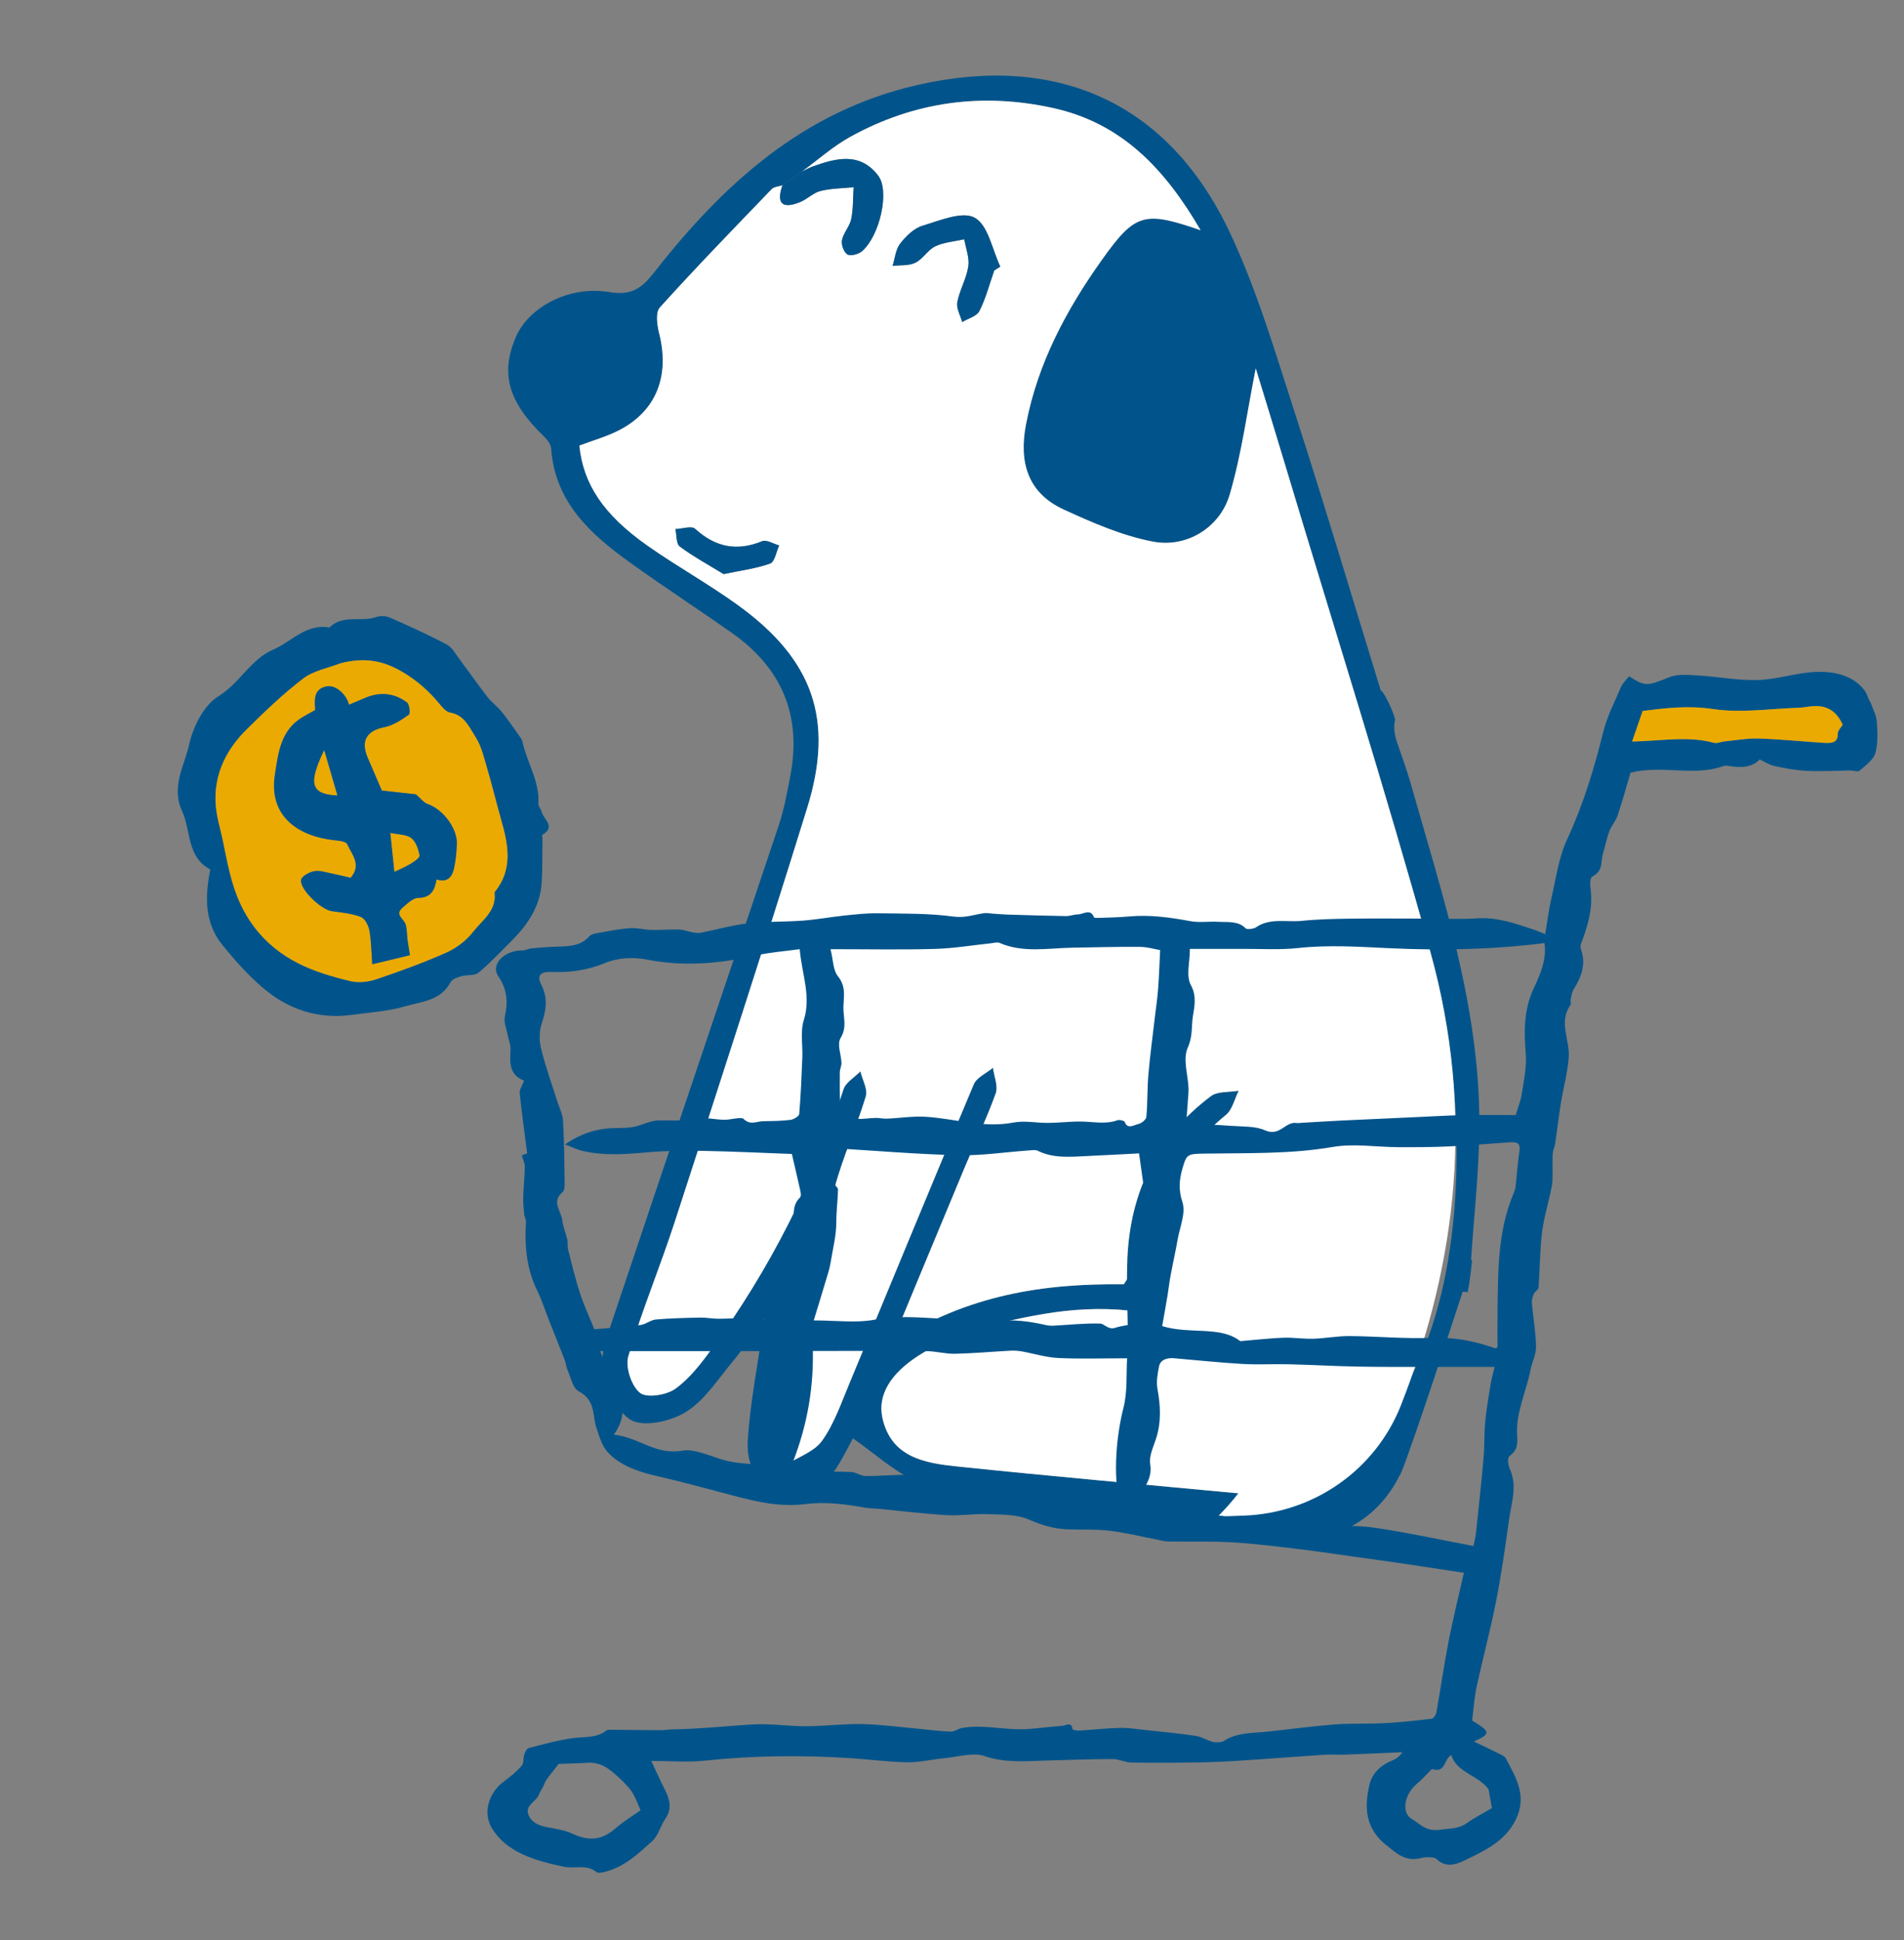
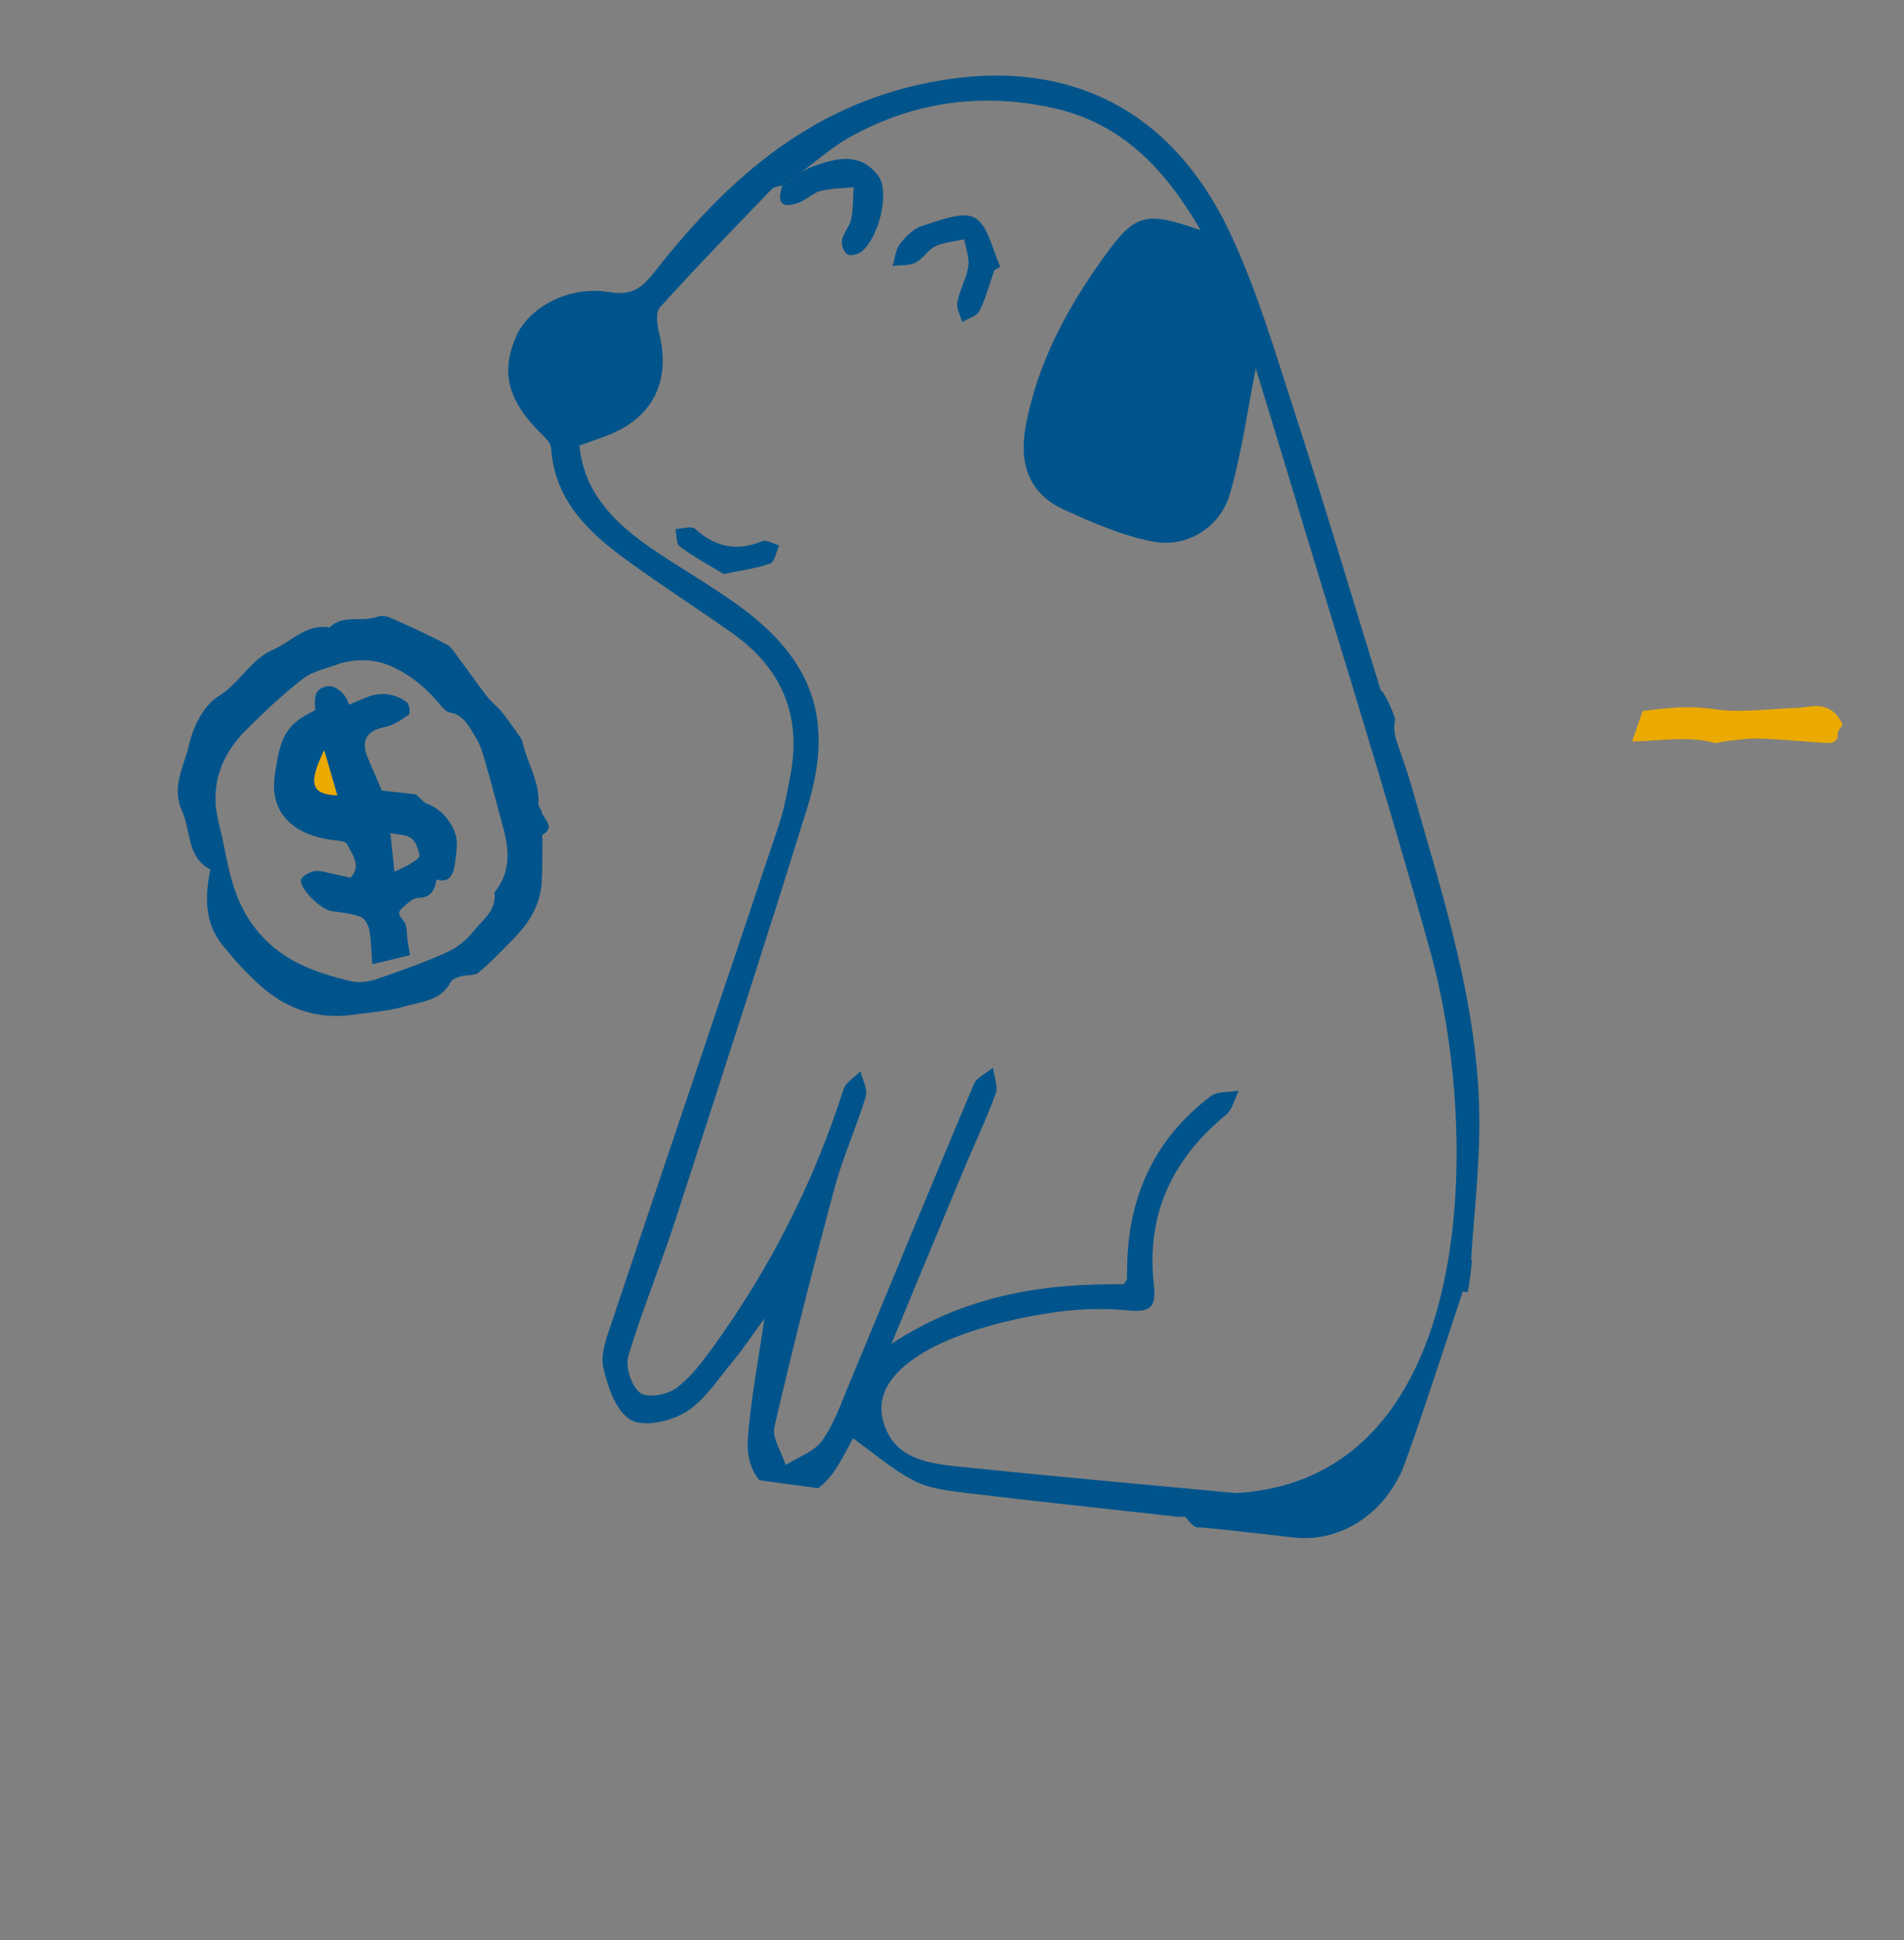
<svg xmlns="http://www.w3.org/2000/svg" id="uuid-8aa3a82b-79c2-4789-89da-689df59ed539" data-name="Capa 1" viewBox="0 0 95.101 96.901">
  <rect x="0" y="0" width="95.101" height="96.901" fill="#808080" stroke="none" />
  <g>
-     <path d="M39.246,74.68c.642,.127,1.171-.034,1.618-.355-.977-.129-1.954-.263-2.932-.399,.308,.366,.738,.64,1.314,.754Z" fill="#00548b" />
    <path d="M61.853,74.579c-4.628-.436-9.343-.851-14.051-1.342-1.61-.168-3.291-.45-3.725-2.422-.502-2.282,2.609-4.281,8.077-5.197,1.38-.231,2.797-.313,4.189-.171,1.16,.119,1.415-.193,1.288-1.328-.388-3.465,.927-6.243,3.604-8.44,.324-.266,.43-.797,.637-1.206-.471,.083-1.053,.017-1.393,.273-2.688,2.023-4.026,4.773-4.17,8.12-.015,.338-.01,.676-.021,1.014-.001,.04-.046,.08-.156,.26-3.915-.047-7.807,.487-11.606,2.973,1.331-3.206,2.506-6.048,3.691-8.886,.505-1.208,1.077-2.391,1.518-3.622,.13-.363-.082-.85-.137-1.279-.328,.273-.814,.481-.961,.831-2.092,4.958-4.132,9.939-6.2,14.908-.41,.984-.764,2.027-1.37,2.881-.395,.557-1.201,.823-1.823,1.218-.203-.639-.692-1.345-.562-1.908,.926-4.005,1.941-7.99,3.012-11.959,.415-1.541,1.09-3.011,1.552-4.542,.107-.357-.17-.83-.27-1.249-.291,.299-.735,.55-.849,.906-1.486,4.664-3.683,8.964-6.552,12.92-.536,.739-1.116,1.505-1.843,2.026-.444,.319-1.434,.474-1.769,.2-.427-.348-.737-1.292-.579-1.825,.675-2.274,1.594-4.475,2.327-6.733,2.231-6.872,4.465-13.744,6.606-20.646,1.372-4.423,.296-7.43-3.489-10.157-1.454-1.048-3.032-1.922-4.497-2.955-2.202-1.551-3.197-3.076-3.392-4.989,.667-.254,1.373-.448,2.007-.779,1.841-.96,2.513-2.701,1.982-4.813-.105-.417-.194-1.055,.029-1.303,1.817-2.012,3.707-3.959,5.588-5.911,.118-.123,.356-.131,.538-.192,.325-.229,.65-.458,.975-.688,.804-.584,1.557-1.262,2.42-1.738,3.188-1.757,6.583-2.221,10.144-1.43,3.431,.763,5.572,3.052,7.347,6.097-2.813-.97-3.26-.862-4.912,1.453-1.786,2.503-3.222,5.178-3.811,8.251-.363,1.893,.089,3.426,1.901,4.254,1.436,.656,2.928,1.311,4.463,1.598,1.678,.313,3.329-.712,3.811-2.35,.605-2.055,.883-4.207,1.302-6.305,.448,1.47,.941,3.062,1.42,4.658,2.452,8.174,5.035,16.311,7.316,24.532,2.728,9.831,2.403,29.699-13.597,26.699,.521-.064,1.48,2.077,2,2,.017-.038,2.409,.229,4.722,.497,2.245,.26,4.297-1.028,5.301-3.053,.002-.004,.004-.008,.006-.011,.127,.037,2.276-6.472,3.169-9.215,.083,.009,.165,.02,.248,.03,.107-.532,.164-1.063,.218-1.608-.016-.006-.033-.011-.049-.016,.136-2.096,.405-4.406,.414-6.718,.024-5.895-1.842-11.463-3.429-17.063-.196-.69-.446-1.361-.677-2.04-.15-.441-.186-.813-.097-1.157-.142-.541-.634-1.498-.716-1.432-1.475-4.786-2.827-9.339-4.29-13.857-.985-3.039-1.892-6.138-3.247-9.016-3.064-6.505-8.618-8.983-15.637-7.376-5.682,1.301-9.671,4.944-13.117,9.344-.614,.784-1.123,1.182-2.242,.993-2.019-.341-4.032,.754-4.672,2.241-.788,1.832-.38,3.25,1.409,4.975,.161,.155,.338,.382,.352,.586,.193,2.723,2.003,4.318,4.011,5.757,1.656,1.186,3.365,2.298,5.031,3.472,2.465,1.737,3.475,4.095,2.914,7.079-.161,.857-.319,1.725-.595,2.549-2.77,8.275-5.572,16.539-8.341,24.815-.244,.728-.568,1.57-.411,2.257,.218,.954,.645,2.186,1.377,2.6,.66,.373,2.015,.062,2.768-.415,.942-.597,1.601-1.655,2.346-2.545,.47-.562,.873-1.18,1.551-2.107-.334,2.337-.709,4.197-.829,6.073-.048,.755,.138,1.475,.58,2,.978,.136,1.955,.27,2.932,.399,.423-.305,.771-.753,1.064-1.249,.291-.492,.547-1.004,.677-1.243,1.031,.736,1.961,1.552,3.025,2.108,.747,.39,1.67,.505,2.53,.609,3.48,.421,6.967,.789,10.546,1.188-.008,.006-.017,.01-.025,.016,.718,.002,1.435-.002,2.151-.019,.368-.371,.712-.757,1.02-1.155Z" fill="#00548b" />
-     <path d="M71.458,47.589c-2.281-8.221-4.865-16.359-7.316-24.532-.479-1.596-.971-3.188-1.42-4.658-.419,2.098-.698,4.25-1.302,6.305-.482,1.638-2.132,2.663-3.811,2.35-1.536-.286-3.027-.942-4.463-1.598-1.812-.828-2.264-2.36-1.901-4.254,.589-3.073,2.025-5.749,3.811-8.251,1.652-2.315,2.1-2.422,4.912-1.453-1.775-3.045-3.916-5.334-7.347-6.097-3.561-.791-6.955-.328-10.144,1.43-.864,.476-1.617,1.153-2.42,1.738,.173-.083,.341-.182,.521-.247,1.176-.423,2.376-.747,3.29,.456,.579,.763,.08,2.979-.798,3.759-.175,.156-.572,.265-.741,.171-.178-.099-.318-.491-.273-.714,.074-.367,.386-.686,.461-1.053,.106-.517,.087-1.059,.121-1.59-.553,.056-1.12,.055-1.654,.187-.361,.09-.659,.407-1.014,.553-.863,.354-1.216,.108-.888-.834-.182,.061-.42,.069-.538,.192-1.881,1.953-3.771,3.899-5.588,5.911-.223,.247-.134,.886-.029,1.303,.53,2.112-.141,3.853-1.982,4.813-.634,.33-1.34,.524-2.007,.779,.195,1.913,1.191,3.438,3.392,4.989,1.466,1.032,3.043,1.907,4.497,2.955,3.785,2.727,4.861,5.734,3.489,10.157-2.141,6.901-4.374,13.773-6.606,20.646-.733,2.259-1.652,4.459-2.327,6.733-.158,.533,.152,1.477,.579,1.825,.335,.274,1.324,.119,1.769-.2,.726-.521,1.307-1.287,1.843-2.026,2.87-3.956,5.066-8.255,6.552-12.92,.113-.356,.558-.607,.849-.906,.1,.419,.377,.892,.27,1.249-.462,1.531-1.137,3.001-1.552,4.542-1.071,3.969-2.085,7.954-3.012,11.959-.13,.563,.359,1.269,.562,1.908,.622-.396,1.428-.661,1.823-1.218,.607-.854,.96-1.897,1.37-2.881,2.068-4.969,4.108-9.949,6.2-14.908,.147-.35,.633-.557,.961-.831,.055,.43,.267,.916,.137,1.279-.441,1.231-1.013,2.414-1.518,3.622-1.185,2.838-2.36,5.68-3.691,8.886,3.799-2.486,7.691-3.02,11.606-2.973,.111-.18,.155-.219,.156-.26,.011-.338,.006-.676,.021-1.014,.144-3.346,1.482-6.096,4.17-8.12,.34-.256,.923-.19,1.393-.273-.207,.408-.313,.94-.637,1.206-2.677,2.197-3.992,4.975-3.604,8.44,.127,1.135-.128,1.447-1.288,1.328-1.392-.143-2.809-.061-4.189,.171-5.468,.915-8.578,2.915-8.077,5.197,.434,1.972,2.116,2.254,3.725,2.422,4.708,.491,9.423,.905,14.051,1.342-.309,.398-.652,.784-1.02,1.155,.448-.01,.895-.024,1.342-.043,3.466-.141,6.535-2.289,7.804-5.518,2.811-7.152,3.68-14.653,1.479-22.585ZM38.468,28.144c-.708,.255-1.474,.348-2.325,.527-.75-.46-1.505-.869-2.188-1.376-.186-.138-.153-.573-.22-.871,.336-.012,.807-.174,.985-.013,1.009,.916,2.077,1.14,3.347,.619,.218-.09,.564,.132,.851,.21-.146,.313-.221,.821-.45,.904Zm11.194-14.639c-.239,.68-.422,1.39-.744,2.028-.132,.262-.564,.373-.86,.553-.089-.332-.3-.687-.243-.992,.115-.61,.458-1.179,.55-1.789,.065-.432-.126-.902-.203-1.355-.485,.109-1.006,.143-1.445,.351-.376,.178-.62,.634-.995,.819-.327,.161-.756,.114-1.139,.159,.117-.373,.149-.813,.373-1.104,.287-.372,.685-.769,1.113-.899,.865-.261,2.008-.746,2.619-.4,.67,.379,.87,1.59,1.274,2.439-.1,.064-.2,.127-.3,.191Z" fill="#fff" />
    <path d="M40.057,8.568c.174-.083,.341-.183,.521-.247,1.177-.423,2.376-.747,3.289,.456,.579,.763,.08,2.979-.798,3.759-.175,.156-.572,.265-.741,.171-.178-.099-.318-.491-.273-.714,.074-.367,.386-.686,.461-1.053,.106-.517,.087-1.059,.121-1.59-.553,.056-1.12,.055-1.654,.187-.361,.09-.659,.407-1.014,.553-.863,.353-1.216,.108-.888-.834,.325-.229,.65-.458,.975-.688Z" fill="#00548b" />
    <path d="M49.662,13.505c-.239,.681-.421,1.39-.743,2.028-.132,.262-.564,.373-.86,.553-.089-.332-.3-.687-.243-.992,.115-.61,.458-1.179,.55-1.789,.065-.432-.126-.902-.203-1.355-.485,.109-1.006,.143-1.445,.351-.376,.178-.62,.634-.995,.819-.327,.161-.756,.114-1.139,.159,.117-.374,.149-.813,.373-1.104,.287-.372,.685-.77,1.113-.899,.865-.261,2.008-.746,2.619-.4,.67,.379,.87,1.59,1.274,2.438-.1,.064-.2,.127-.3,.191Z" fill="#00548b" />
    <path d="M36.143,28.671c-.75-.459-1.505-.869-2.188-1.376-.186-.139-.153-.573-.22-.871,.336-.012,.807-.174,.985-.013,1.009,.916,2.077,1.14,3.347,.619,.218-.089,.564,.132,.851,.21-.146,.313-.221,.821-.45,.904-.708,.255-1.475,.348-2.325,.527Z" fill="#00548b" />
  </g>
  <g>
-     <path d="M32.531,87.947c.249,.529,.454,.996,.687,1.453,.246,.483,.35,.948,.012,1.441-.251,.365-.34,.833-.671,1.127-.689,.613-1.36,1.284-2.405,1.532-.115,.027-.306,.05-.364,0-.474-.412-1.1-.156-1.636-.271-1.459-.312-2.851-.713-3.587-1.928-.45-.743-.175-1.758,.593-2.323,.326-.24,.643-.5,.896-.79,.123-.141,.069-.379,.131-.565,.04-.119,.119-.294,.227-.322,.707-.185,1.418-.38,2.146-.487,.598-.088,1.244,.011,1.733-.393,.026-.022,.077-.033,.117-.033,.857,.007,1.714,.02,2.571,.023,.217,0,.433-.041,.651-.043,1.337-.016,2.66-.171,3.99-.245,.877-.049,1.767,.093,2.651,.09,.934-.003,1.87-.128,2.801-.107,.946,.021,1.889,.152,2.833,.237,.527,.048,1.053,.121,1.581,.14,.182,.006,.363-.147,.557-.182,.905-.162,1.797,.028,2.697,.061,.762,.028,1.532-.122,2.301-.166,.166-.01,.496-.23,.521,.16,.002,.031,.213,.082,.323,.075,.686-.04,1.37-.118,2.057-.135,.419-.01,.842,.059,1.261,.105,.844,.091,1.69,.17,2.527,.294,.298,.044,.561,.232,.859,.301,.169,.039,.429,.025,.557-.058,.658-.428,1.447-.377,2.202-.459,1.105-.119,2.207-.271,3.316-.356,.829-.063,1.67-.019,2.502-.064,.787-.042,1.572-.128,2.352-.224,.095-.012,.205-.201,.226-.318,.21-1.179,.379-2.364,.608-3.541,.219-1.124,.497-2.241,.764-3.427-.924-.14-1.929-.296-2.936-.445-.743-.11-1.487-.21-2.231-.314-1.034-.144-2.065-.302-3.103-.427-1.103-.132-2.208-.272-3.318-.336-1.061-.061-2.129-.024-3.194-.042-.183-.003-.365-.059-.547-.094-.796-.152-1.584-.351-2.39-.445-.707-.083-1.435-.036-2.152-.071-.678-.034-1.271-.23-1.89-.497-.574-.248-1.342-.231-2.029-.258-.678-.027-1.366,.091-2.041,.051-1.144-.068-2.282-.21-3.423-.319-.209-.02-.424-.015-.628-.051-1.006-.179-1.989-.31-3.048-.18-1.498,.184-2.917-.257-4.327-.63-.983-.26-1.965-.524-2.959-.75-.932-.213-1.804-.488-2.452-1.115-.394-.381-.492-.835-.657-1.304-.213-.609-.019-1.367-.878-1.831-.321-.173-.39-.669-.552-1.025-.079-.173-.089-.367-.157-.544-.262-.679-.536-1.355-.804-2.032-.188-.475-.339-.963-.566-1.425-.551-1.12-.638-2.283-.565-3.468,.007-.114-.079-.231-.09-.348-.027-.292-.055-.586-.047-.878,.015-.498,.072-.995,.079-1.493,.003-.176-.089-.354-.15-.579,.087-.031,.2-.07,.268-.094-.129-1.012-.27-2.012-.373-3.014-.018-.176,.124-.362,.219-.618-.751-.293-.714-.901-.677-1.529,.016-.268-.108-.541-.158-.813-.054-.288-.187-.591-.126-.864,.157-.71,.127-1.34-.328-2.012-.411-.608,.334-1.308,1.22-1.288,.138,.003,.275-.087,.417-.1,.427-.039,.856-.076,1.285-.088,.619-.017,1.207-.031,1.627-.52,.125-.145,.484-.169,.745-.217,.438-.08,.88-.165,1.325-.188,.334-.017,.675,.08,1.014,.088,.467,.011,.936-.033,1.402-.018,.235,.008,.463,.105,.699,.145,.129,.022,.274,.037,.399,.012,.772-.152,1.53-.374,2.312-.462,.918-.104,1.857-.074,2.782-.142,.683-.051,1.357-.179,2.038-.25,.561-.058,1.128-.124,1.691-.115,1.263,.019,2.543-.004,3.781,.164,.6,.081,1.032-.105,1.541-.171,.128-.017,.266,.014,.399,.023,.239,.016,.478,.039,.718,.047,.984,.03,1.969,.061,2.954,.077,.197,.003,.396-.081,.595-.083,.272-.003,.638-.316,.808,.144,.015,.04,.274,.029,.419,.024,.437-.016,.876-.025,1.31-.065,1.055-.098,2.073,.044,3.098,.235,.438,.082,.917,.004,1.374,.031,.48,.028,1.003-.06,1.378,.329,.058,.06,.396,.029,.509-.05,.694-.487,1.532-.25,2.3-.328,.807-.082,1.626-.098,2.44-.109,1.26-.016,2.521-.003,3.781-.003,.837,0,1.677,.041,2.509-.013,1.043-.068,1.941,.263,2.859,.567,.169,.056,.33,.131,.564,.225,.107-.638,.177-1.238,.314-1.828,.229-.982,.358-2.002,.786-2.925,.809-1.742,1.347-3.527,1.797-5.346,.191-.774,.576-1.517,.898-2.267,.08-.185,.258-.342,.395-.516,.807,.531,.909,.489,2.033,.039,.398-.159,.951-.104,1.426-.076,.994,.059,1.988,.255,2.974,.225,.941-.028,1.867-.348,2.811-.4,.974-.054,1.92,.153,2.502,.901,.147,.189,.186,.435,.331,.664,.102,.299,.272,.595,.292,.898,.036,.53,.073,1.082-.071,1.59-.093,.329-.488,.611-.791,.881-.07,.062-.319-.018-.485-.019-.161-.002-.323,.018-.485,.019-.599,.004-1.201,.035-1.796-.005-.506-.034-1.009-.131-1.501-.239-.236-.052-.442-.195-.723-.325-.356,.4-.925,.432-1.541,.326-.081-.014-.181-.025-.251,.001-1.47,.541-3.045-.064-4.654,.335-.198,.665-.402,1.408-.647,2.142-.091,.272-.311,.513-.412,.783-.136,.365-.205,.746-.319,1.117-.12,.391,.039,.845-.523,1.143-.159,.084-.109,.492-.082,.746,.097,.908-.17,1.764-.49,2.616-.034,.092-.03,.206,.003,.299,.253,.71,.018,1.35-.373,1.979-.096,.154-.112,.344-.15,.52-.018,.083,.041,.19-.004,.253-.612,.861-.03,1.742-.09,2.607-.054,.776-.27,1.543-.395,2.316-.107,.665-.182,1.333-.28,1.999-.023,.158-.102,.311-.121,.469-.023,.195-.008,.392-.013,.588-.008,.358,.027,.721-.037,1.072-.14,.765-.389,1.519-.485,2.287-.115,.923-.109,1.856-.177,2.784-.008,.106-.189,.197-.236,.311-.062,.149-.111,.315-.097,.47,.063,.722,.195,1.442,.209,2.164,.007,.378-.198,.756-.272,1.138-.211,1.095-.743,2.142-.674,3.28,.022,.358,.054,.735-.371,1.04-.138,.099-.073,.476,.021,.69,.367,.839,.062,1.661-.052,2.484-.191,1.373-.386,2.746-.654,4.11-.28,1.428-.663,2.842-.97,4.266-.116,.54-.147,1.093-.22,1.668,.927,.564,.944,.653,.089,1.047,.424,.204,.822,.389,1.211,.585,.141,.071,.324,.145,.382,.256,.512,.972,1.072,1.87,.501,3.05-.522,1.078-1.53,1.554-2.588,2.059-.42,.201-.917,.36-1.371-.08-.119-.115-.527-.113-.759-.053-.811,.209-1.258-.254-1.721-.613-1.103-.854-1.141-1.952-.867-3.07,.127-.52,.519-.94,1.134-1.188,.195-.079,.366-.197,.499-.412-.956,.041-1.911,.086-2.867,.121-.336,.012-.676-.017-1.01,.004-1.045,.066-2.088,.154-3.133,.222-.918,.06-1.837,.131-2.757,.153-1.248,.03-2.497,.033-3.745,.017-.323-.004-.644-.177-.966-.176-1.097,.001-2.195,.045-3.292,.074-1.045,.028-2.06,.133-3.11-.227-.555-.19-1.337,.049-2.014,.114-.612,.058-1.222,.209-1.83,.2-.921-.013-1.839-.138-2.761-.2-2.457-.165-4.908-.141-7.359,.12-.826,.088-1.678,.014-2.669,.014Zm7.021-30.314c-1.495-.055-2.966-.128-4.439-.155-.924-.017-1.856-.01-2.773,.072-1.101,.098-2.189,.182-3.268-.077-.246-.059-.473-.173-.855-.316,.806-.546,1.568-.796,2.455-.816,.329-.007,.668-.001,.984-.063,.422-.083,.826-.318,1.24-.321,.64-.004,1.263,.033,1.907-.088,.43-.08,.913,.049,1.373,.055,.333,.004,.844-.161,.967-.04,.333,.327,.648,.118,.967,.112,.458-.008,.92-.01,1.371-.067,.167-.021,.429-.182,.438-.291,.08-.943,.118-1.888,.156-2.834,.025-.623-.11-1.276,.075-1.863,.372-1.181-.096-2.285-.207-3.536-.741,.102-1.452,.151-2.128,.303-1.8,.406-3.598,.584-5.445,.226-.732-.142-1.467-.119-2.166,.168-.829,.341-1.709,.48-2.64,.44-.576-.025-.763,.18-.531,.628,.336,.649,.254,1.263,.032,1.921-.135,.398-.139,.861-.041,1.269,.21,.875,.525,1.734,.796,2.6,.106,.338,.283,.674,.302,1.015,.061,1.065,.068,2.132,.082,3.199,.002,.131-.026,.302-.126,.387-.545,.467-.046,.921,.006,1.375,.037,.329,.178,.649,.251,.976,.037,.166,.002,.344,.044,.509,.184,.723,.355,1.45,.589,2.162,.205,.625,.488,1.233,.719,1.805,.838-.074,1.579-.12,2.312-.215,.264-.034,.496-.25,.758-.273,.736-.064,1.479-.08,2.219-.096,.287-.006,.576,.054,.865,.057,.414,.005,.829-.029,1.242-.018,.219,.006,.441,.12,.653,.106,.472-.033,.939-.116,1.36-.173,.059-.696-.099-1.464,.225-2.054,.505-.919,.41-1.811,.343-2.732-.031-.422-.064-.825,.292-1.183,.067-.068,.045-.215,.022-.32-.134-.615-.281-1.229-.426-1.856Zm18.496,8.596c1.383,.428,2.909-.028,3.898,.752,.797-.066,1.475-.146,2.156-.171,.495-.018,.996,.065,1.491,.05,.608-.018,1.214-.138,1.82-.133,1.368,.011,2.74,.142,4.102,.089,1.132-.044,2.148,.165,3.156,.518,.027,.009,.075-.023,.128-.04,0-.581-.007-1.168,.001-1.753,.027-2.004-.011-4.014,.803-5.946,.041-.098,.081-.199,.093-.301,.069-.609,.107-1.22,.2-1.826,.049-.321-.07-.448-.455-.421-1.028,.072-2.055,.161-3.085,.209-.837,.039-1.677,.04-2.516,.037-1.09-.004-2.222-.191-3.262-.012-2.109,.363-4.223,.3-6.34,.333-.94,.015-.962,.008-1.18,.757-.162,.557-.197,1.057-.002,1.652,.184,.562-.121,1.235-.23,1.857-.108,.616-.247,1.228-.361,1.843-.062,.331-.097,.665-.152,.997-.089,.532-.186,1.064-.265,1.51Zm17.657-10.538c.098-.333,.249-.696,.307-1.069,.103-.662,.25-1.335,.197-1.994-.09-1.113-.105-2.195,.395-3.259,.344-.733,.661-1.485,.537-2.269-2.602,.329-5.198,.377-7.779,.255-1.521-.072-3.016-.172-4.538-.006-.892,.097-1.811,.037-2.718,.041-.917,.004-1.835,0-2.674,0,0,.696-.205,1.341,.054,1.817,.296,.545,.169,1.087,.098,1.531-.079,.497-.005,1.026-.249,1.561-.271,.595,.002,1.356,.029,2.044,.007,.19-.015,.38-.028,.57-.028,.405-.059,.81-.088,1.199,.798,.04,1.515,.061,2.228,.115,.573,.043,1.222,.007,1.695,.219,.77,.346,1.014-.459,1.612-.359,.06,.01,.126-.004,.189-.008,.684-.039,1.368-.084,2.053-.117,1.316-.064,2.633-.122,3.949-.182,.706-.032,1.412-.075,2.118-.087,.851-.015,1.703-.004,2.615-.004Zm-34.222-8.284c.141,.552,.116,1.041,.384,1.371,.413,.511,.264,1.059,.259,1.548-.004,.478,.186,.986-.134,1.505-.201,.327,.026,.826,.038,1.248,.004,.158-.081,.316-.084,.475-.008,.549,0,1.099,.01,1.648,.003,.175-.044,.443,.068,.505,.217,.121,.527,.156,.804,.171,.298,.016,.601-.039,.903-.046,.186-.004,.374,.044,.56,.037,.659-.028,1.324-.136,1.975-.093,1.444,.096,2.855,.569,4.331,.291,.479-.09,.921-.027,1.39,.003,.664,.043,1.341-.066,2.011-.058,.612,.008,1.221,.152,1.825-.067,.09-.033,.333,.028,.352,.081,.142,.404,.479,.149,.68,.111,.166-.032,.392-.225,.404-.358,.064-.703,.04-1.412,.101-2.116,.081-.946,.211-1.889,.32-2.833,.056-.48,.129-.959,.165-1.44,.049-.647,.07-1.295,.102-1.939-.268-.046-.637-.158-1.006-.161-1.118-.01-2.236,.022-3.355,.04-1.232,.02-2.485,.275-3.669-.242-.103-.045-.272,.007-.409,.021-.94,.098-1.877,.257-2.819,.283-1.653,.047-3.31,.013-5.206,.013Zm33.168,20.861c-1.2,0-2.294,.002-3.388,0-1.154-.002-2.309,.006-3.463-.017-1.134-.022-2.267-.087-3.402-.115-.78-.019-1.563,.027-2.34-.017-1.144-.066-2.283-.188-3.424-.285-.391-.033-.684,.102-.745,.418-.071,.367-.142,.753-.076,1.115,.151,.827,.195,1.638-.062,2.456-.136,.432-.37,.89-.3,1.308,.1,.599-.191,1.039-.505,1.507-.077,.115-.153,.23-.272,.409,.598,.102,1.126,.197,1.657,.281,.566,.089,1.136,.162,1.702,.252,.672,.106,1.409,.121,1.982,.379,.285,.128,.426,.17,.72,.126,.432-.066,.882-.097,1.321-.078,.575,.024,1.144,.132,1.719,.164,.965,.053,1.95-.009,2.894,.129,1.641,.24,3.256,.596,4.925,.911,.05-.247,.108-.448,.129-.651,.133-1.256,.269-2.512,.38-3.77,.051-.583,.023-1.17,.078-1.753,.059-.628,.165-1.253,.267-1.878,.049-.298,.135-.591,.205-.89Zm-17.757-10.664c-.727,.037-1.628,.088-2.531,.129-.861,.04-1.73,.137-2.53-.261-.114-.057-.303-.026-.455-.015-1.176,.083-2.354,.265-3.526,.238-2.024-.046-4.044-.221-6.065-.342-.09,.66-.388,1.195-.134,1.754,.048,.106,.206,.199,.204,.296-.012,.544-.086,1.087-.085,1.631,.001,.684-.177,1.347-.284,2.018-.055,.347-.176,.688-.277,1.029-.17,.574-.347,1.146-.566,1.865,1.136,0,2.123,.136,3.022-.034,1.136-.216,2.212-.112,3.33-.056,.92,.046,1.802,.339,2.77,.157,.807-.152,1.661-.017,2.476,.164,.119,.026,.248,.038,.371,.031,.78-.041,1.561-.129,2.338-.106,.207,.006,.398,.328,.753,.21,.206-.069,.431-.097,.622-.138,0-.572-.049-1.111,.011-1.642,.101-.886,.28-1.766,.411-2.65,.075-.507-.028-1.046,.48-1.464,.067-.055,.028-.212,.013-.319-.11-.812-.225-1.624-.348-2.497Zm-16.293,9.867c.035,2.073-.351,4.058-1.193,6.028,.34,0,.668,0,.996,0,.706,.002,1.413-.013,2.117,.019,.246,.011,.484,.198,.726,.2,.743,.006,1.491-.087,2.23-.05,.596,.03,1.176,.231,1.772,.287,1.083,.103,2.16,.269,3.257,.263,.233-.001,.499-.066,.692,.006,.75,.279,1.541,.34,2.329,.47,.757,.125,1.635-.2,2.293,.331,.005,.004,.061-.033,.093-.052-.324-1.328-.149-3.296,.2-4.655,.21-.82,.135-1.688,.184-2.481-1.262,0-2.361,.039-3.452-.015-.61-.031-1.207-.222-1.813-.33-.183-.032-.377-.045-.564-.035-.923,.049-1.845,.134-2.769,.154-.477,.01-.956-.128-1.436-.133-1.841-.017-3.683-.007-5.662-.007Zm-9.939,4.181c1.261,.129,2.054,1.04,3.453,.794,.536-.094,1.332,.258,1.97,.453,.623,.19,1.212,.185,1.852,.268,.022-.13,.032-.213,.05-.293,.296-1.265,.606-2.529,.883-3.797,.109-.498,.143-1.007,.224-1.599h-9.119c.32,.726,.529,1.279,.807,1.809,.398,.758,.492,1.497-.12,2.367Zm50.859-34.618c1.428-.024,2.765-.293,4.086,.063,.158,.042,.367-.055,.554-.073,.564-.054,1.131-.157,1.692-.14,1.06,.034,2.116,.142,3.174,.211,.39,.025,.777,.052,.765-.444-.004-.167,.179-.337,.249-.457-.27-.576-.677-.966-1.453-.926-.25,.013-.497,.073-.747,.081-1.425,.046-2.893,.272-4.263,.066-1.261-.189-2.4-.049-3.529,.094-.174,.503-.337,.977-.526,1.525ZM27.903,88.096c-.239,.309-.433,.546-.609,.793-.073,.103-.104,.225-.161,.336-.068,.132-.166,.257-.211,.393-.119,.357-.717,.535-.529,1.011,.155,.394,.502,.544,.953,.63,.415,.08,.86,.14,1.22,.31,.855,.404,1.499,.334,2.171-.251,.407-.354,.892-.647,1.258-.908-.107-.248-.19-.461-.292-.668-.068-.138-.143-.278-.247-.399-.176-.205-.364-.407-.571-.592-.422-.375-.838-.761-1.558-.713-.502,.034-1.007,.04-1.424,.055Zm43.619,.254c-.266,.263-.487,.518-.751,.737-.624,.516-.795,1.442-.255,1.758,.408,.239,.699,.635,1.385,.539,.481-.067,.943-.035,1.354-.326,.422-.299,.902-.542,1.262-.755-.059-.335-.112-.633-.165-.931-.448-.682-1.623-.851-1.857-1.719-.39,.189-.268,.93-.973,.696Z" fill="#00548b" />
    <path d="M81.521,37.033c.189-.547,.353-1.022,.526-1.525,1.129-.143,2.268-.284,3.529-.094,1.37,.206,2.838-.02,4.263-.066,.25-.008,.497-.068,.747-.081,.777-.04,1.183,.349,1.453,.926-.069,.12-.253,.29-.249,.457,.013,.496-.375,.469-.765,.444-1.058-.068-2.114-.177-3.174-.211-.561-.018-1.128,.085-1.692,.14-.187,.018-.396,.115-.554,.073-1.321-.356-2.658-.086-4.086-.063Z" fill="#eaaa02" />
  </g>
  <g>
    <path d="M10.505,43.428c-1.19-.638-.959-1.945-1.416-2.938-.553-1.201,.127-2.252,.36-3.311,.195-.884,.731-1.955,1.451-2.398,1.069-.657,1.623-1.855,2.737-2.333,.923-.396,1.656-1.316,2.815-1.108,.666-.666,1.575-.257,2.336-.521,.205-.071,.491-.061,.689,.026,.959,.421,1.915,.853,2.838,1.346,.28,.15,.461,.5,.667,.774,.46,.611,.895,1.24,1.364,1.843,.208,.268,.497,.471,.71,.736,.327,.408,.621,.843,.925,1.269,.05,.071,.098,.152,.116,.235,.224,1.043,.865,1.978,.796,3.099-.008,.129,.131,.261,.164,.401,.088,.374,.725,.734,.038,1.142-.038,.022,0,.167-.002,.255-.01,.711,.007,1.423-.037,2.132-.071,1.145-.654,2.05-1.437,2.841-.56,.566-1.108,1.15-1.717,1.659-.2,.166-.583,.097-.87,.18-.192,.056-.447,.145-.527,.297-.491,.935-1.469,.969-2.29,1.209-.851,.248-1.76,.303-2.646,.423-1.685,.227-3.178-.274-4.444-1.355-.738-.63-1.395-1.371-2.01-2.126-.888-1.091-.894-2.372-.612-3.776Zm6.499-10.301c-.626,.245-1.345,.369-1.859,.761-1.007,.768-1.929,1.656-2.832,2.549-1.003,.992-1.614,2.206-1.546,3.647,.031,.67,.252,1.332,.385,1.997,.295,1.471,.552,2.892,1.526,4.187,1.26,1.676,2.973,2.29,4.837,2.733,.403,.096,.892,.036,1.292-.099,1.182-.399,2.359-.828,3.498-1.335,.495-.22,.98-.592,1.312-1.018,.459-.59,1.204-1.066,1.079-1.986,.93-1.124,.696-2.353,.339-3.601-.241-.843-.443-1.698-.692-2.539-.163-.55-.29-1.141-.592-1.611-.309-.481-.556-1.1-1.265-1.221-.172-.029-.345-.202-.466-.351-.553-.68-1.151-1.231-1.949-1.698-1.043-.61-1.973-.694-3.068-.415Z" fill="#00548b" />
-     <path d="M17.004,33.127c1.095-.278,2.026-.195,3.068,.415,.797,.466,1.395,1.018,1.949,1.698,.121,.149,.294,.321,.466,.351,.71,.121,.956,.74,1.265,1.221,.302,.47,.429,1.061,.592,1.611,.248,.841,.451,1.696,.692,2.539,.357,1.248,.591,2.477-.339,3.601,.124,.92-.62,1.396-1.079,1.986-.332,.426-.817,.798-1.312,1.018-1.139,.507-2.316,.936-3.498,1.335-.4,.135-.889,.195-1.292,.099-1.864-.442-3.577-1.056-4.837-2.733-.974-1.295-1.231-2.716-1.526-4.187-.134-.666-.354-1.327-.385-1.997-.068-1.441,.543-2.654,1.546-3.647,.903-.893,1.825-1.781,2.832-2.549,.514-.392,1.233-.516,1.859-.761Zm.432,2.067c-.154-.556-.692-1.004-1.125-.914-.675,.139-.591,.696-.566,1.181-.234,.131-.447,.242-.652,.367-1.067,.654-1.184,1.735-1.359,2.84-.339,2.144,1.224,3.095,2.917,3.288,.243,.028,.624,.056,.689,.199,.234,.513,.742,1.043,.173,1.685-.314-.072-.61-.149-.909-.207-.301-.058-.617-.173-.903-.124-.249,.043-.632,.252-.662,.435-.077,.469,1.016,1.49,1.524,1.56,.494,.068,1.004,.117,1.463,.29,.203,.076,.381,.424,.426,.674,.096,.541,.099,1.099,.143,1.689l1.883-.452c-.045-.279-.09-.529-.124-.78-.035-.257-.016-.53-.097-.771-.092-.272-.557-.474-.154-.818,.236-.202,.517-.487,.782-.492,.633-.01,.828-.369,.921-.921,.596,.181,.803-.179,.891-.636,.072-.376,.11-.763,.122-1.146,.024-.789-.703-1.727-1.459-1.987-.2-.069-.35-.284-.582-.482-.477-.053-1.053-.117-1.705-.19-.208-.483-.457-1.06-.704-1.637-.367-.855-.051-1.355,.84-1.53,.432-.085,.841-.362,1.212-.622,.081-.057,.033-.517-.091-.61-.621-.464-1.322-.544-2.051-.244-.28,.115-.557,.235-.842,.355Z" fill="#eaaa02" />
    <path d="M17.435,35.194c.284-.12,.562-.24,.842-.355,.729-.3,1.431-.22,2.051,.244,.124,.093,.172,.553,.091,.61-.371,.26-.78,.537-1.212,.622-.89,.175-1.207,.675-.84,1.53,.248,.577,.497,1.154,.704,1.637,.653,.073,1.229,.137,1.705,.19,.232,.199,.382,.414,.582,.482,.756,.26,1.483,1.198,1.459,1.987-.012,.383-.049,.77-.122,1.146-.088,.458-.295,.817-.891,.636-.093,.552-.288,.911-.921,.921-.265,.004-.546,.29-.782,.492-.403,.345,.062,.546,.154,.818,.081,.24,.063,.513,.097,.771,.034,.251,.079,.501,.124,.78l-1.883,.452c-.044-.591-.047-1.148-.143-1.689-.044-.25-.223-.597-.426-.674-.459-.173-.97-.222-1.463-.29-.508-.07-1.601-1.091-1.524-1.56,.03-.183,.413-.392,.662-.435,.286-.049,.603,.065,.903,.124,.299,.058,.595,.135,.909,.207,.569-.642,.061-1.172-.173-1.685-.065-.143-.447-.171-.689-.199-1.692-.193-3.255-1.143-2.917-3.288,.174-1.105,.292-2.186,1.359-2.84,.204-.125,.418-.236,.652-.367-.025-.486-.109-1.042,.566-1.181,.433-.089,.97,.359,1.125,.914Zm2.066,6.408c.078,.747,.137,1.318,.202,1.935,.266-.13,.547-.243,.803-.4,.177-.108,.467-.304,.446-.411-.06-.31-.18-.685-.409-.863-.24-.185-.635-.17-1.042-.261Zm-3.309-4.129c-.811,1.688-.649,2.19,.654,2.25-.208-.714-.411-1.413-.654-2.25Z" fill="#00548b" />
-     <path d="M19.501,41.602c.407,.09,.802,.075,1.042,.261,.23,.178,.35,.553,.409,.863,.021,.107-.269,.303-.446,.411-.255,.156-.537,.27-.803,.4-.064-.617-.124-1.188-.202-1.935Z" fill="#eaaa02" />
    <path d="M16.192,37.473c.243,.837,.447,1.536,.654,2.25-1.303-.06-1.465-.562-.654-2.25Z" fill="#eaaa02" />
  </g>
</svg>